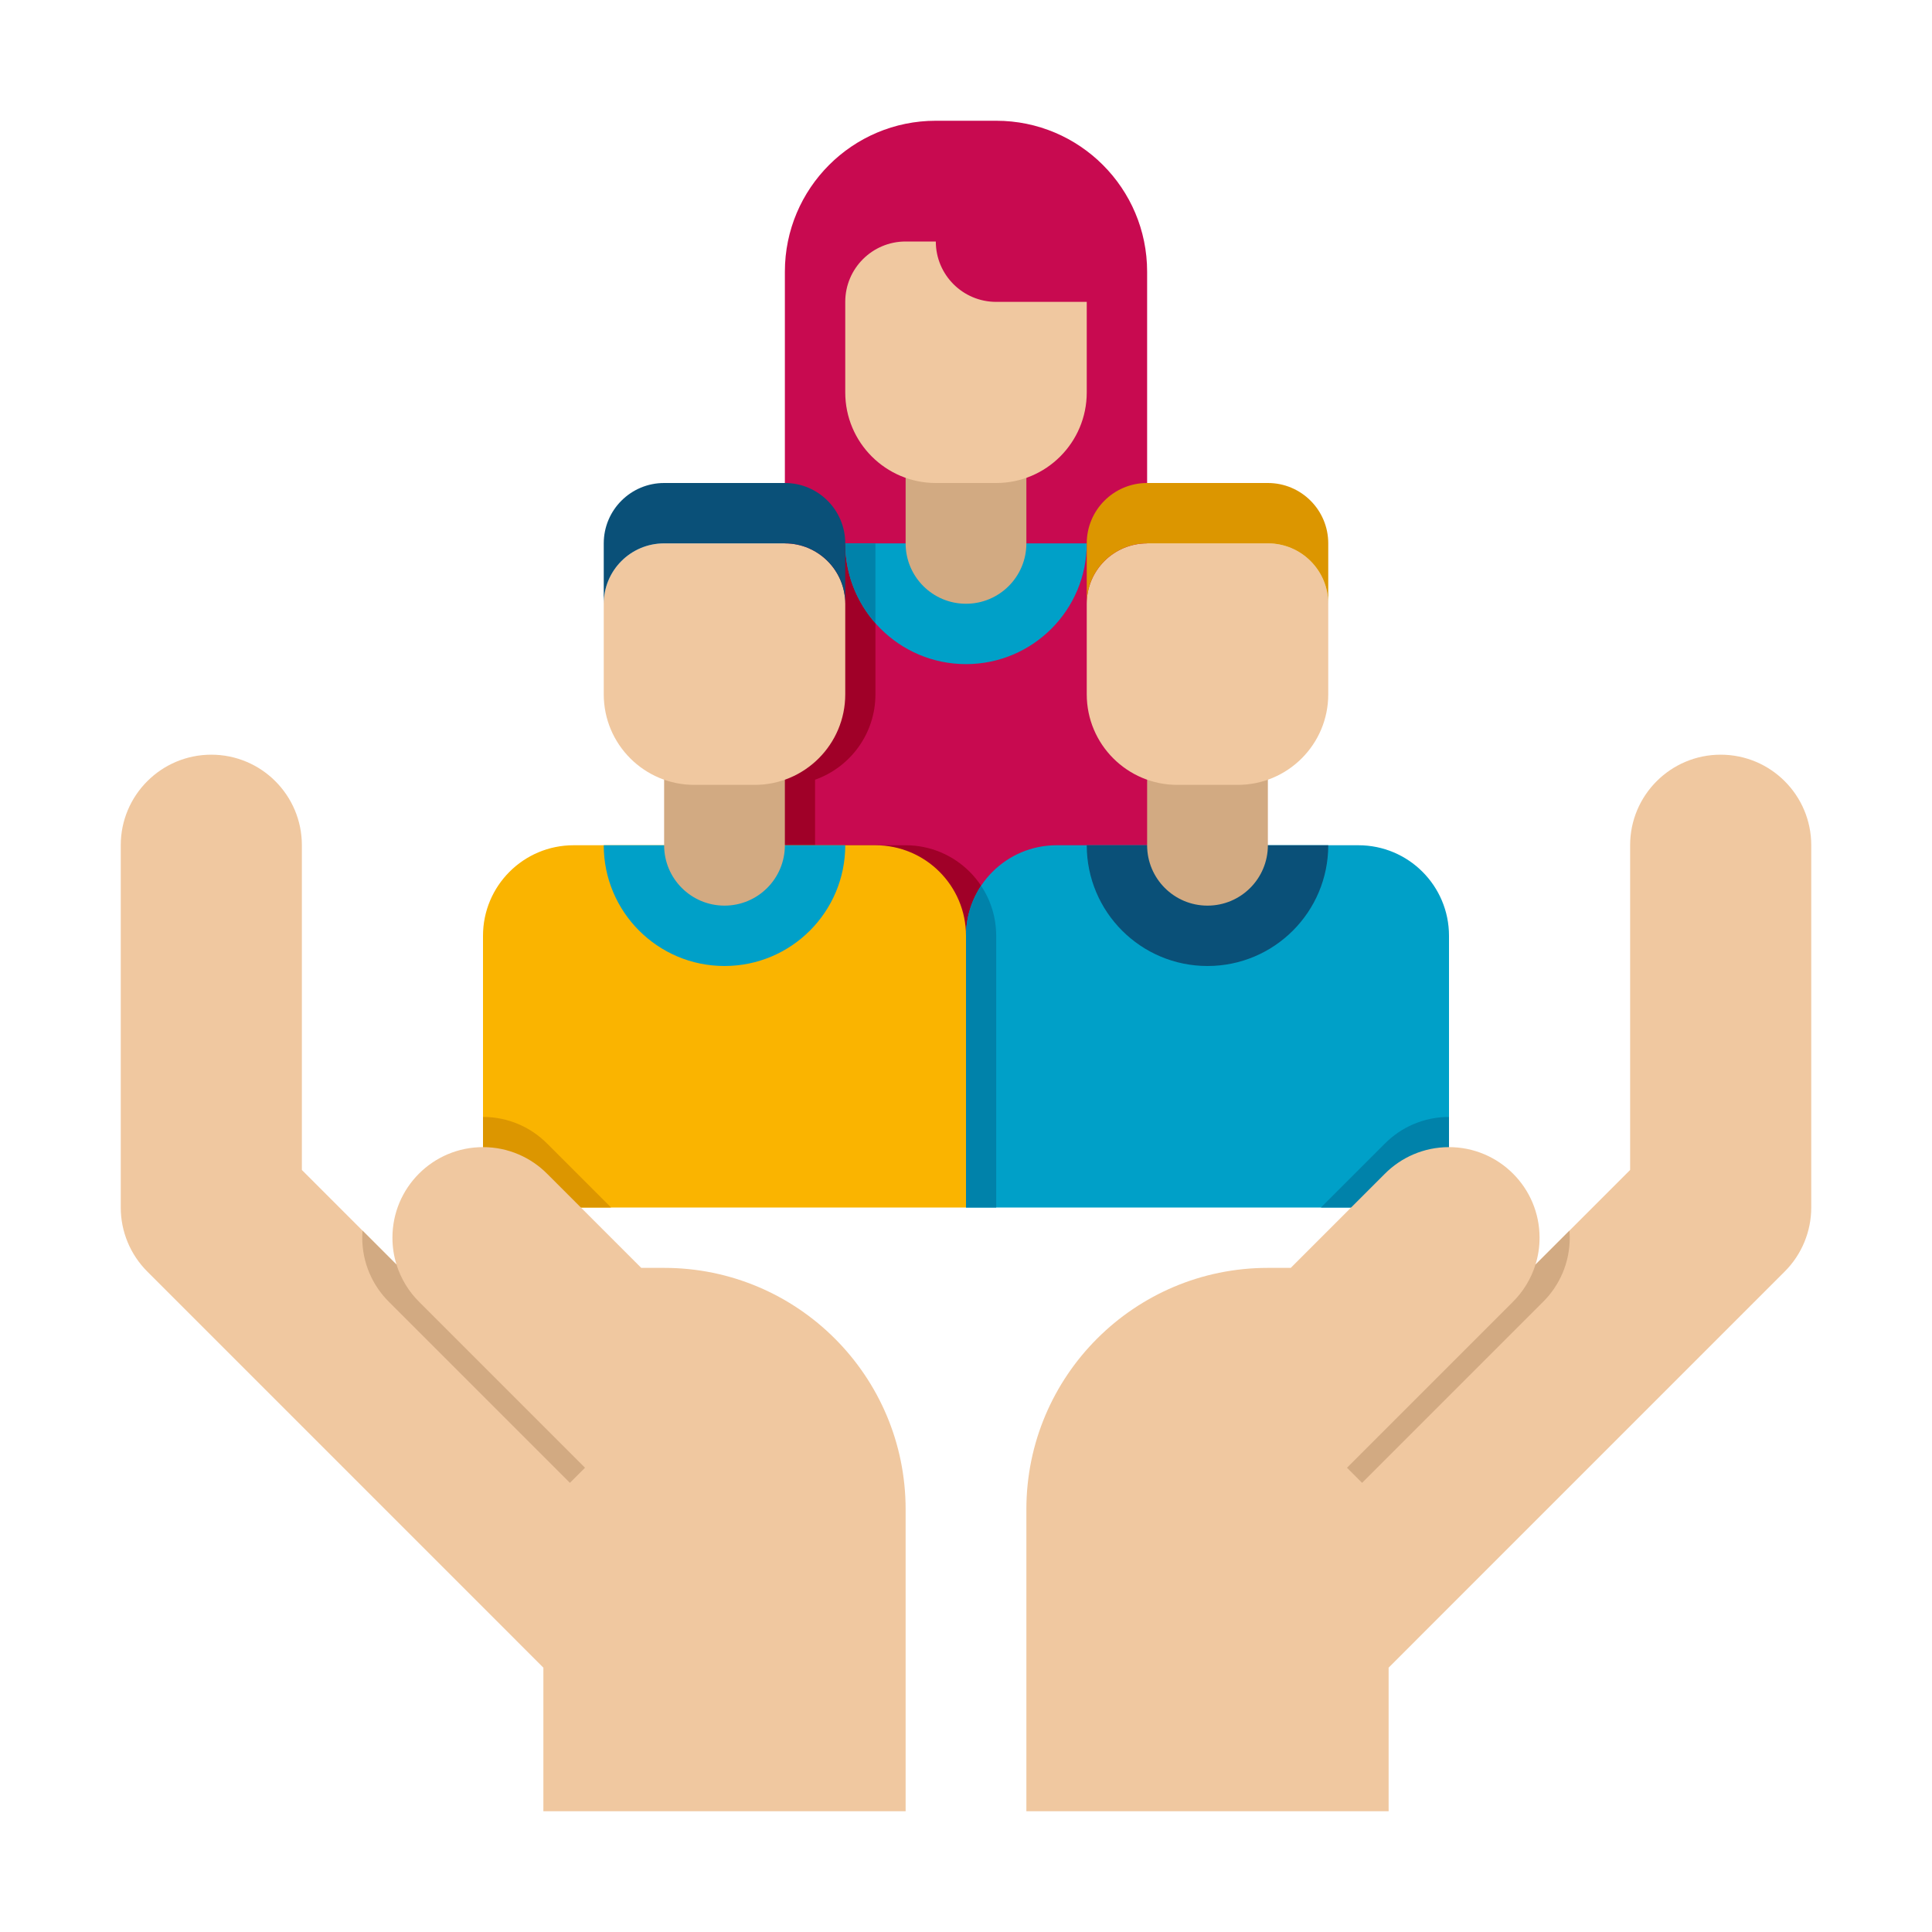
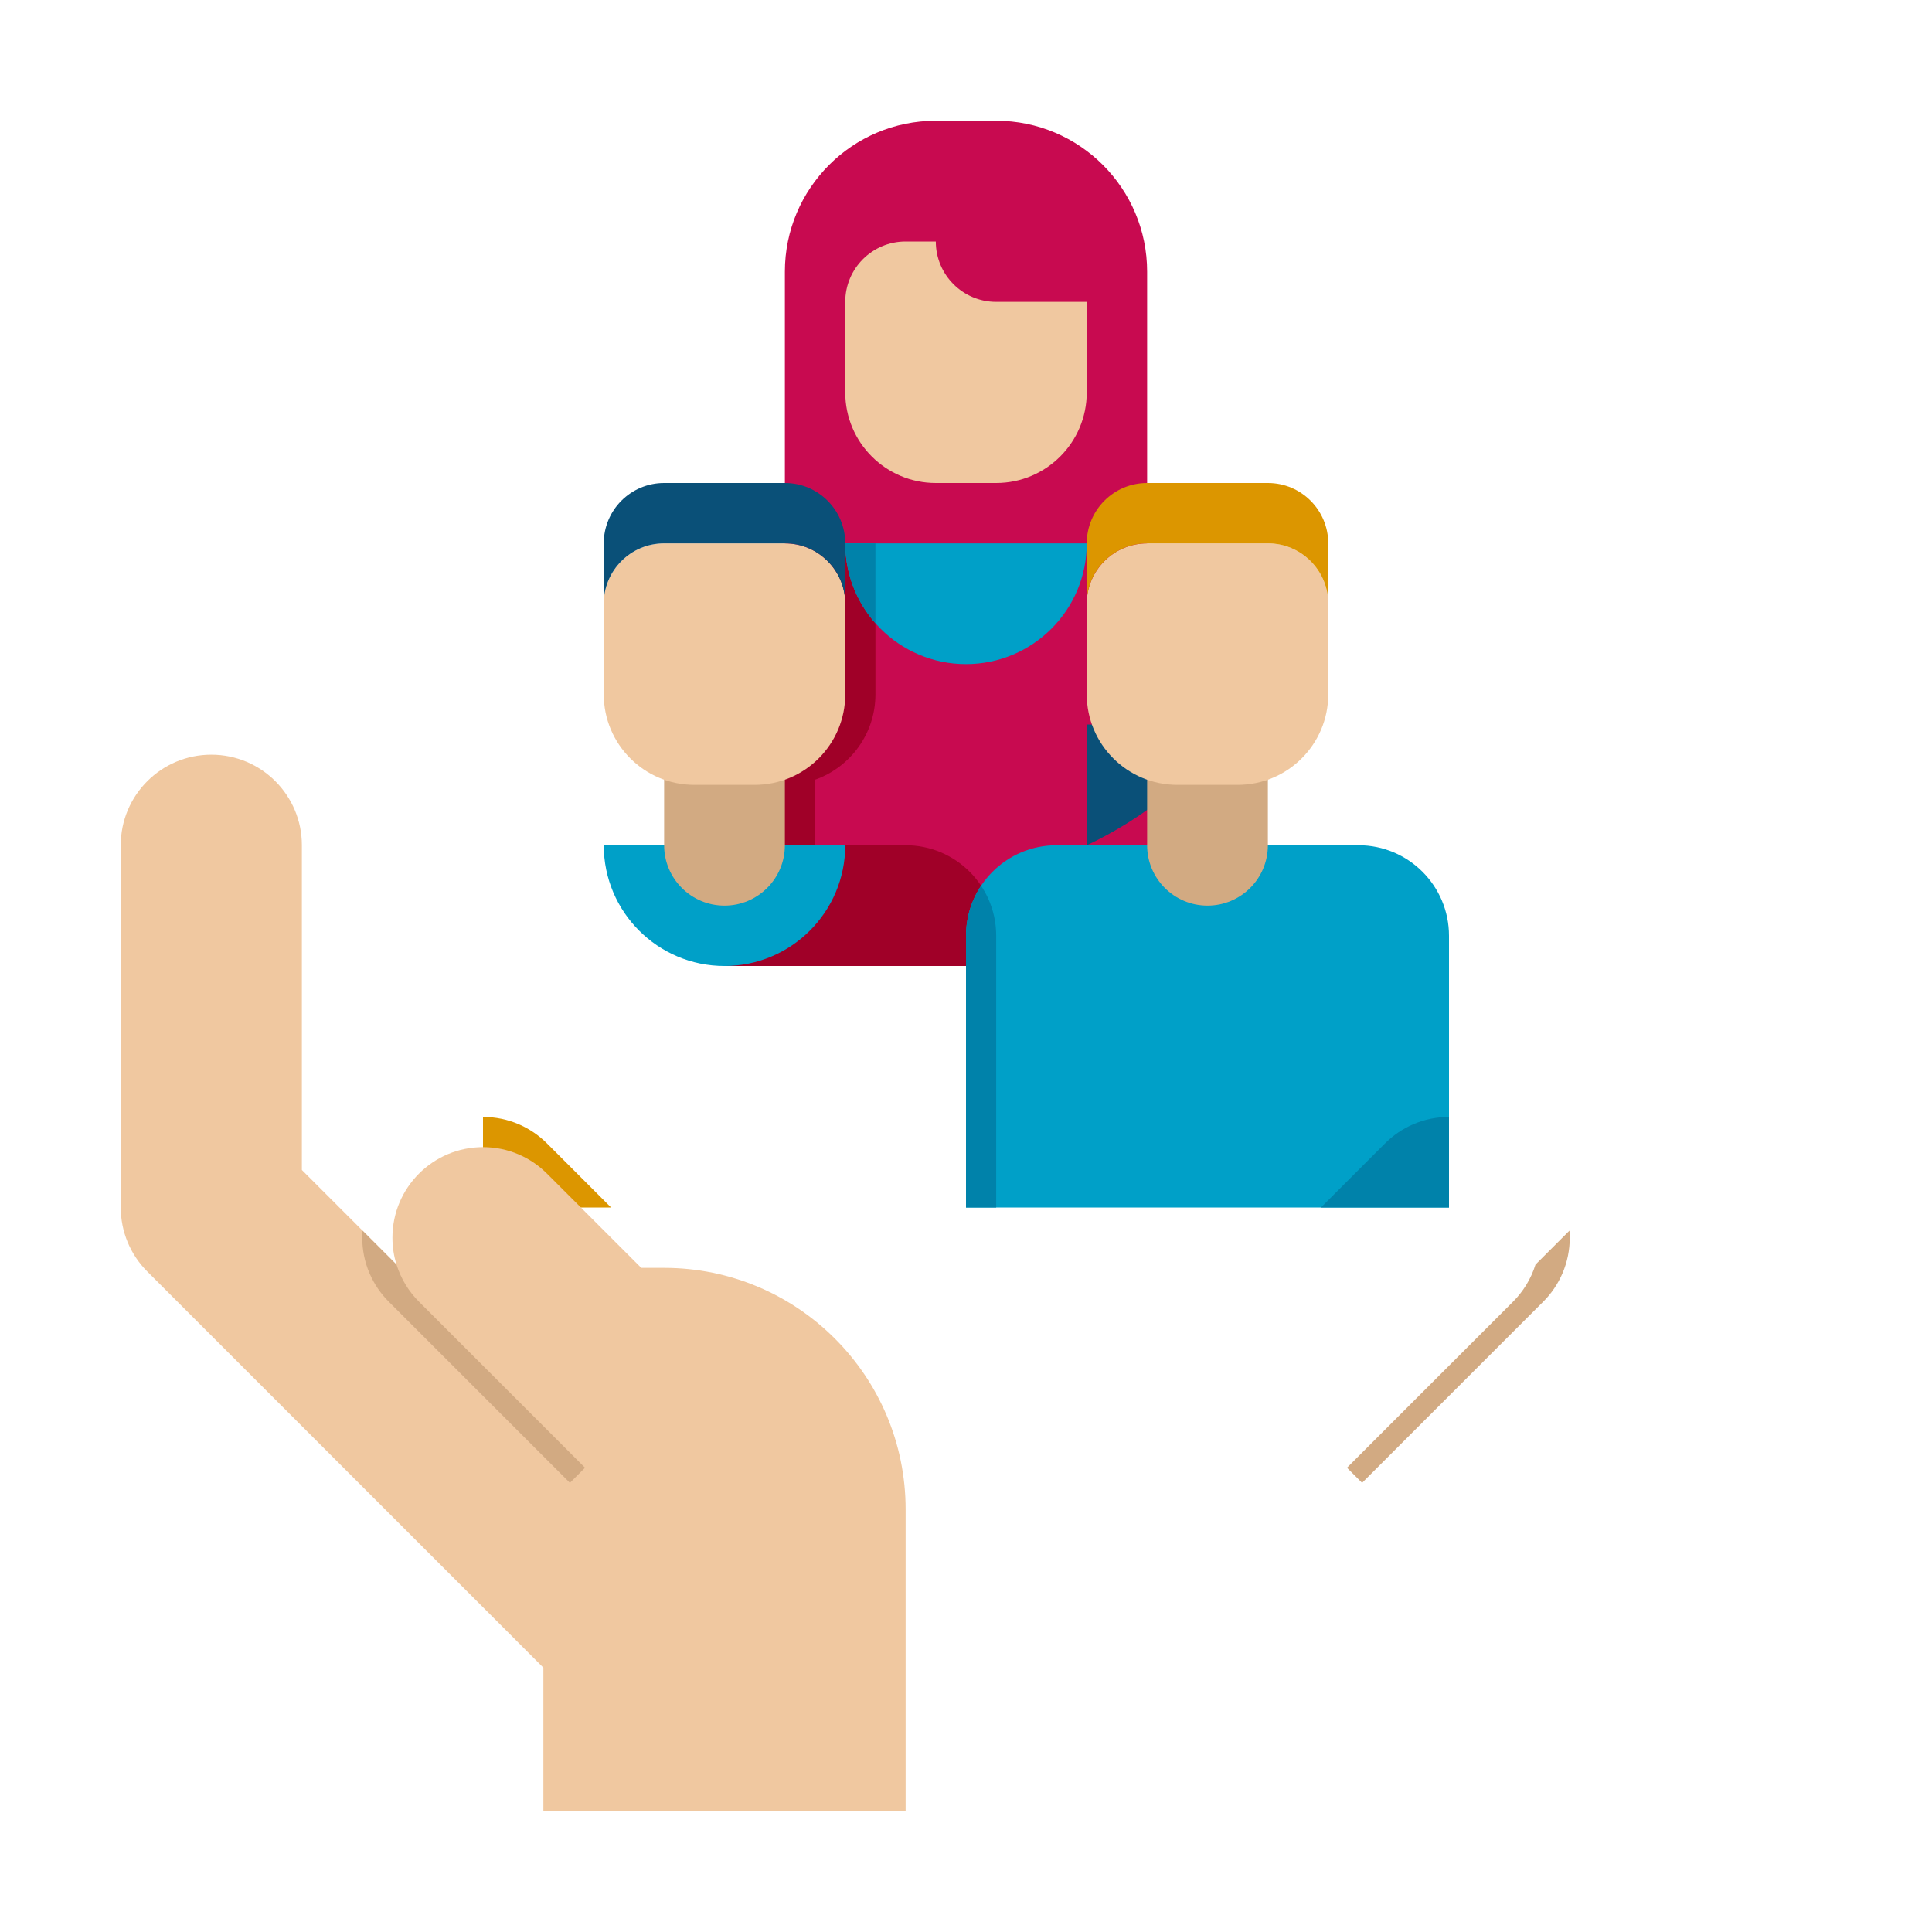
<svg xmlns="http://www.w3.org/2000/svg" version="1.1" x="0px" y="0px" viewBox="0 0 64 64" enable-background="new 0 0 64 64" xml:space="preserve">
  <g id="Captions">
</g>
  <g id="Icons">
    <g>
      <g>
        <g>
          <g>
            <path fill="#C80A50" d="M33,4h-2c-2.761,0-5,2.239-5,5v12c0,0.552,0.448,1,1,1h10c0.552,0,1-0.448,1-1V9       C38,6.239,35.761,4,33,4z" />
          </g>
          <g>
            <path fill="#C80A50" d="M40,32H24V22c0-2.209,1.791-4,4-4h8c2.209,0,4,1.791,4,4V32z" />
          </g>
          <g>
            <path fill="#A00028" d="M29,23v-5h-1c-2.209,0-4,1.791-4,4v10h9v-1c0-1.657-1.343-3-3-3h-3v-2.171       C28.165,25.417,29,24.306,29,23z" />
          </g>
          <g>
            <path fill="#00A0C8" d="M28,18c0,2.209,1.791,4,4,4s4-1.791,4-4H28z" />
          </g>
          <g>
            <path fill="#0082AA" d="M29,20.645V18h-1C28,19.014,28.378,19.94,29,20.645z" />
          </g>
          <g>
-             <path fill="#D2AA82" d="M32,20L32,20c-1.105,0-2-0.895-2-2v-3h4v3C34,19.105,33.105,20,32,20z" />
-           </g>
+             </g>
          <g>
            <path fill="#F0C8A0" d="M33,16h-2c-1.657,0-3-1.343-3-3v-3c0-1.105,0.895-2,2-2h1v0c0,1.105,0.895,2,2,2h3v3       C36,14.657,34.657,16,33,16z" />
          </g>
        </g>
        <g>
          <g>
-             <path fill="#FAB400" d="M32,40H16v-9c0-1.657,1.343-3,3-3h10c1.657,0,3,1.343,3,3V40z" />
-           </g>
+             </g>
          <g>
            <path fill="#00A0C8" d="M20,28c0,2.209,1.791,4,4,4s4-1.791,4-4H20z" />
          </g>
          <g>
            <path fill="#D2AA82" d="M24,30L24,30c-1.105,0-2-0.895-2-2v-3h4v3C26,29.105,25.105,30,24,30z" />
          </g>
          <g>
            <path fill="#F0C8A0" d="M25,26h-2c-1.657,0-3-1.343-3-3v-3c0-1.105,0.895-2,2-2h4c1.105,0,2,0.895,2,2v3       C28,24.657,26.657,26,25,26z" />
          </g>
          <g>
            <path fill="#0A5078" d="M26,18h-4c-1.105,0-2,0.895-2,2v0v-2c0-1.105,0.895-2,2-2h4c1.105,0,2,0.895,2,2v2v0       C28,18.895,27.105,18,26,18z" />
          </g>
        </g>
        <g>
          <g>
            <path fill="#00A0C8" d="M48,40H32v-9c0-1.657,1.343-3,3-3h10c1.657,0,3,1.343,3,3V40z" />
          </g>
          <g>
            <path fill="#DC9600" d="M20.242,40l-2.111-2.111C17.588,37.34,16.834,37,16,37v3H20.242z" />
          </g>
          <g>
            <path fill="#0082AA" d="M43.758,40H48v-3c-0.834,0-1.588,0.34-2.131,0.889L43.758,40z" />
          </g>
          <g>
-             <path fill="#0A5078" d="M36,28c0,2.209,1.791,4,4,4s4-1.791,4-4H36z" />
+             <path fill="#0A5078" d="M36,28s4-1.791,4-4H36z" />
          </g>
          <g>
            <path fill="#0082AA" d="M32.5,29.342C32.184,29.817,32,30.387,32,31v9h1v-9C33,30.387,32.816,29.817,32.5,29.342z" />
          </g>
          <g>
            <path fill="#D2AA82" d="M40,30L40,30c-1.105,0-2-0.895-2-2v-3h4v3C42,29.105,41.105,30,40,30z" />
          </g>
          <g>
            <path fill="#F0C8A0" d="M41,26h-2c-1.657,0-3-1.343-3-3v-3c0-1.105,0.895-2,2-2h4c1.105,0,2,0.895,2,2v3       C44,24.657,42.657,26,41,26z" />
          </g>
          <g>
            <path fill="#DC9600" d="M42,18h-4c-1.105,0-2,0.895-2,2v0v-2c0-1.105,0.895-2,2-2h4c1.105,0,2,0.895,2,2v2v0       C44,18.895,43.105,18,42,18z" />
          </g>
        </g>
      </g>
      <g>
-         <path fill="#F0C8A0" d="M57,25c-1.657,0-3,1.343-3,3v10.757l-3.135,3.135C50.953,41.611,51,41.311,51,41c0-1.657-1.343-3-3-3     c-0.834,0-1.588,0.34-2.131,0.889L42.758,42H42c-4.418,0-8,3.582-8,8v10h12v-4.757l13.121-13.122C59.684,41.559,60,40.795,60,40     V28C60,26.343,58.657,25,57,25z" />
-       </g>
+         </g>
      <g>
        <path fill="#D2AA82" d="M51.99,40.767l-1.125,1.125c-0.148,0.474-0.41,0.898-0.754,1.239l-5.49,5.49l0.5,0.5l5.99-5.99     C51.66,42.588,52,41.834,52,41C52,40.922,51.996,40.844,51.99,40.767z" />
      </g>
      <g>
        <path fill="#F0C8A0" d="M7,25c1.657,0,3,1.343,3,3v10.757l3.135,3.135C13.047,41.611,13,41.311,13,41c0-1.657,1.343-3,3-3     c0.834,0,1.588,0.34,2.131,0.889L21.242,42H22c4.418,0,8,3.582,8,8v10H18v-4.757L4.879,42.121C4.316,41.559,4,40.795,4,40V28     C4,26.343,5.343,25,7,25z" />
      </g>
      <g>
        <path fill="#D2AA82" d="M12.01,40.767l1.125,1.125c0.148,0.474,0.41,0.898,0.754,1.239l5.49,5.49l-0.5,0.5l-5.99-5.99     C12.34,42.588,12,41.834,12,41C12,40.922,12.004,40.844,12.01,40.767z" />
      </g>
    </g>
  </g>
</svg>